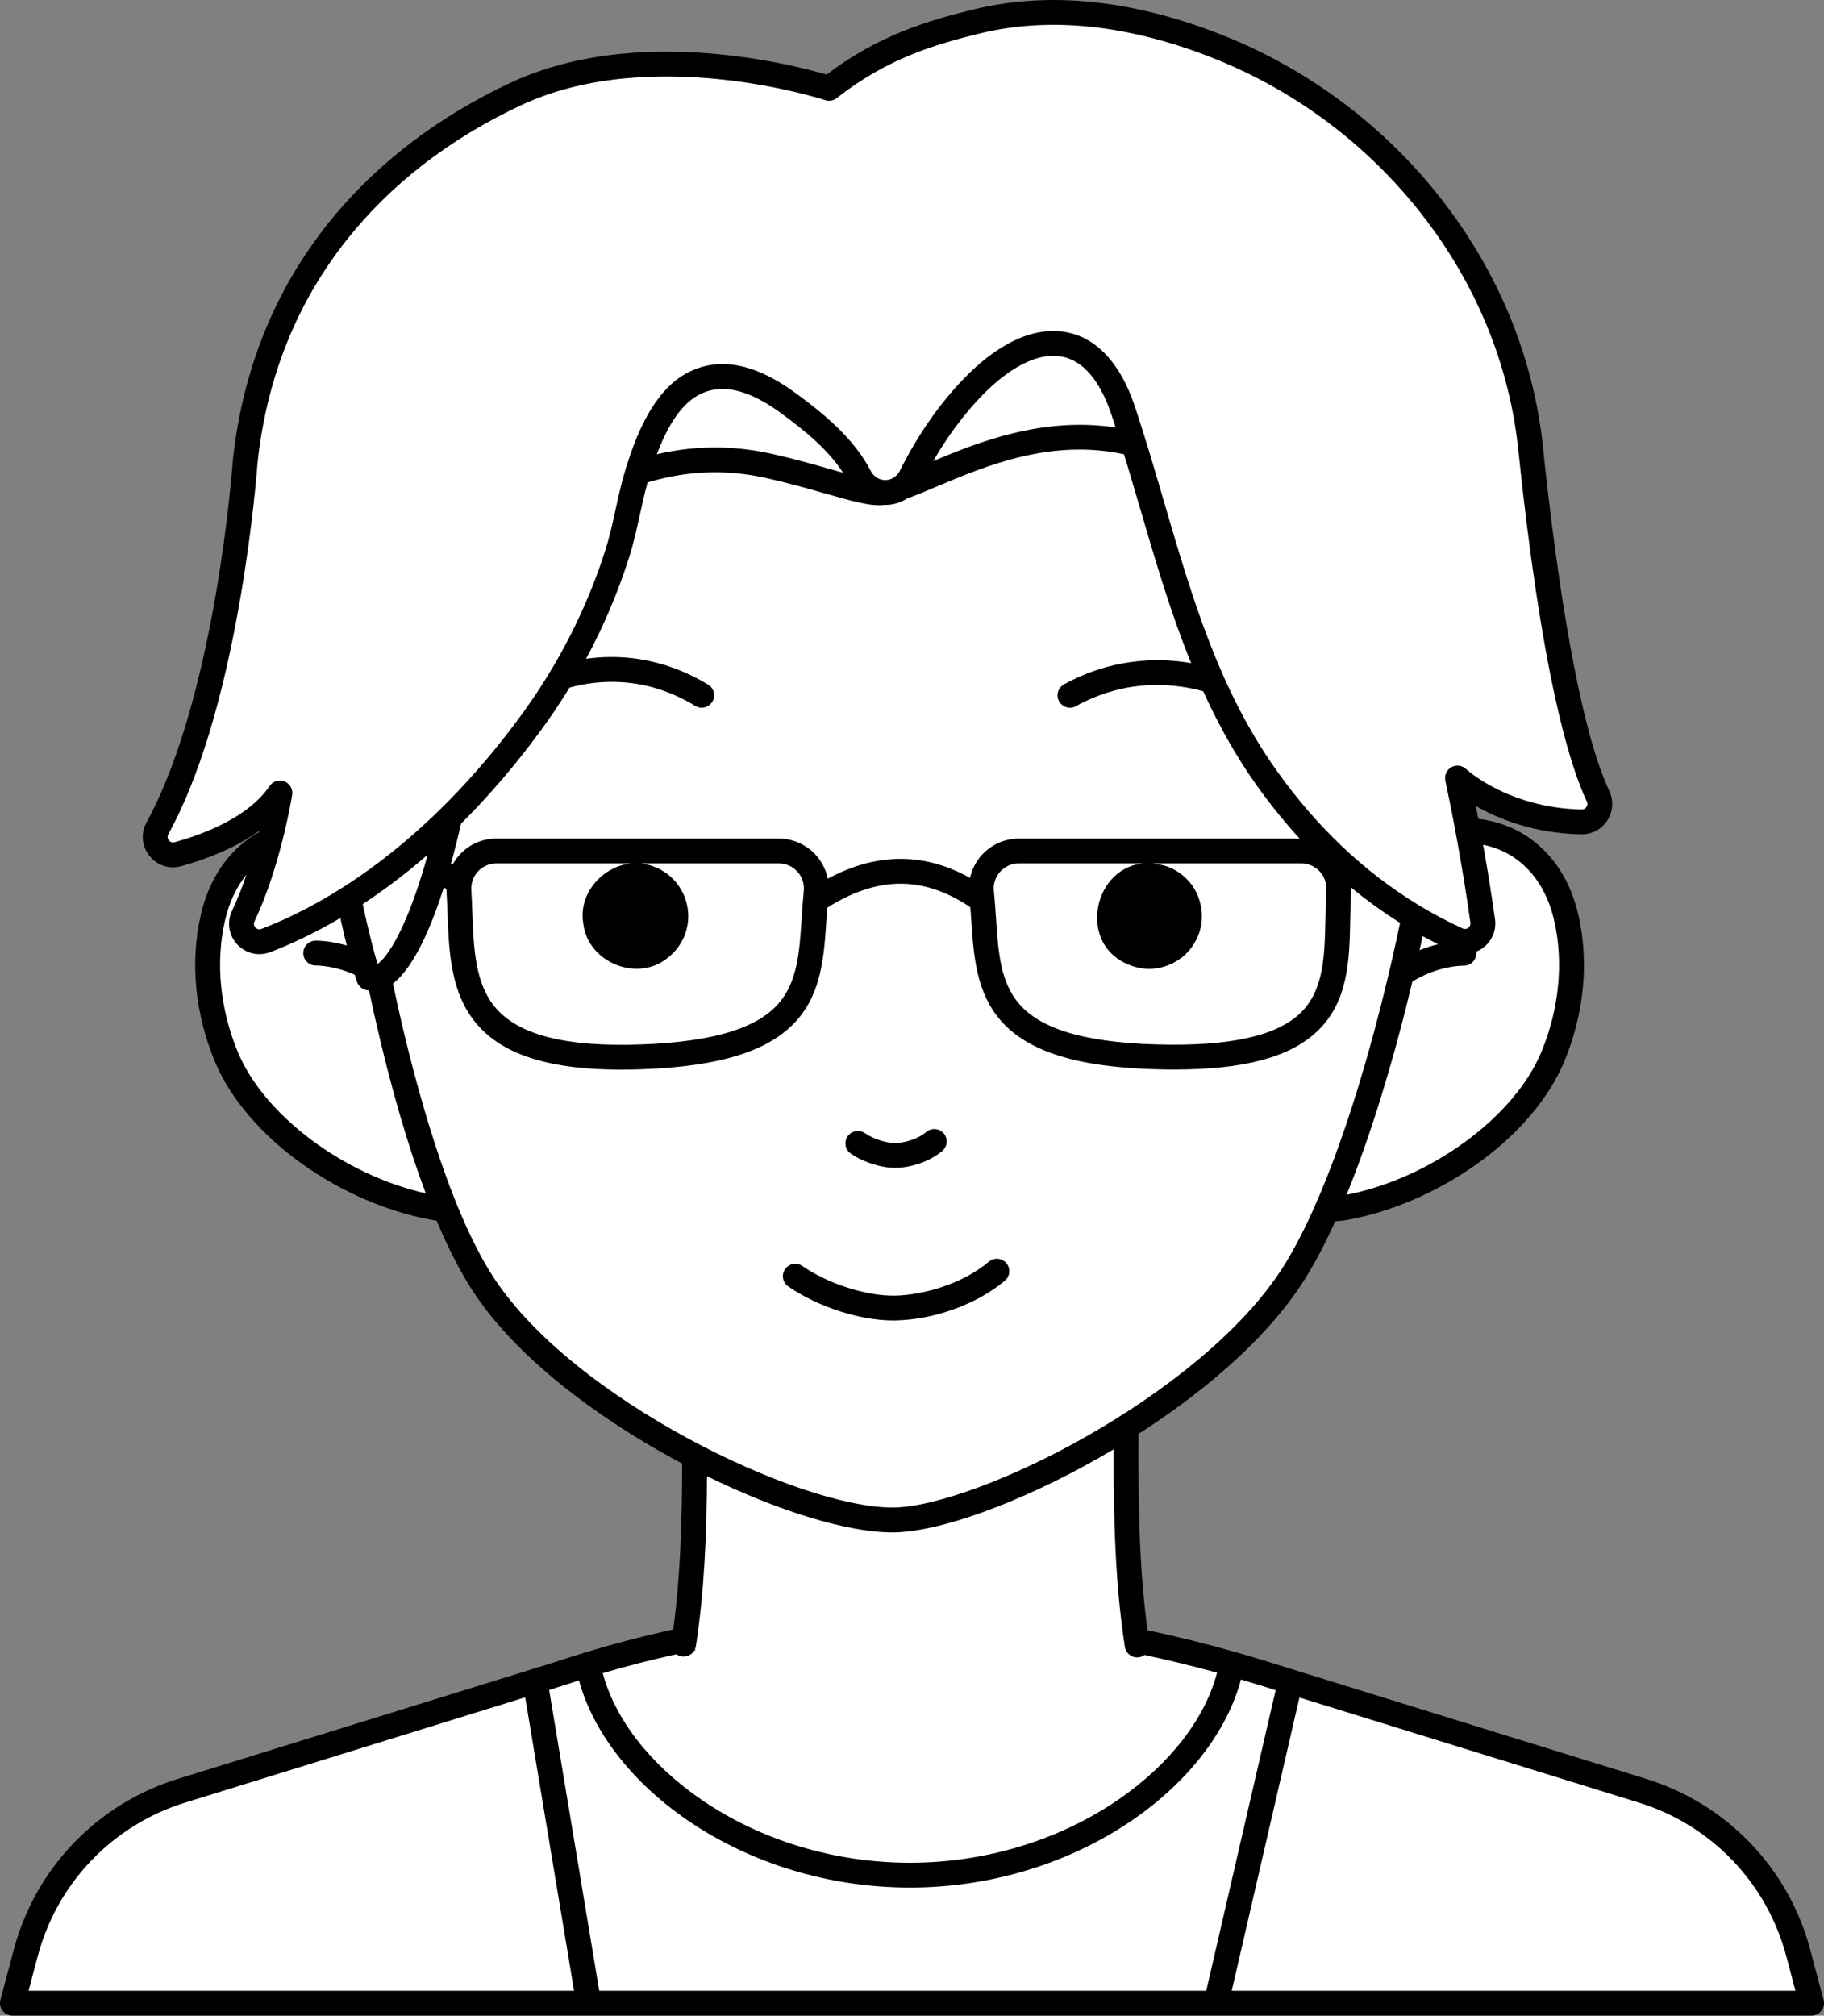
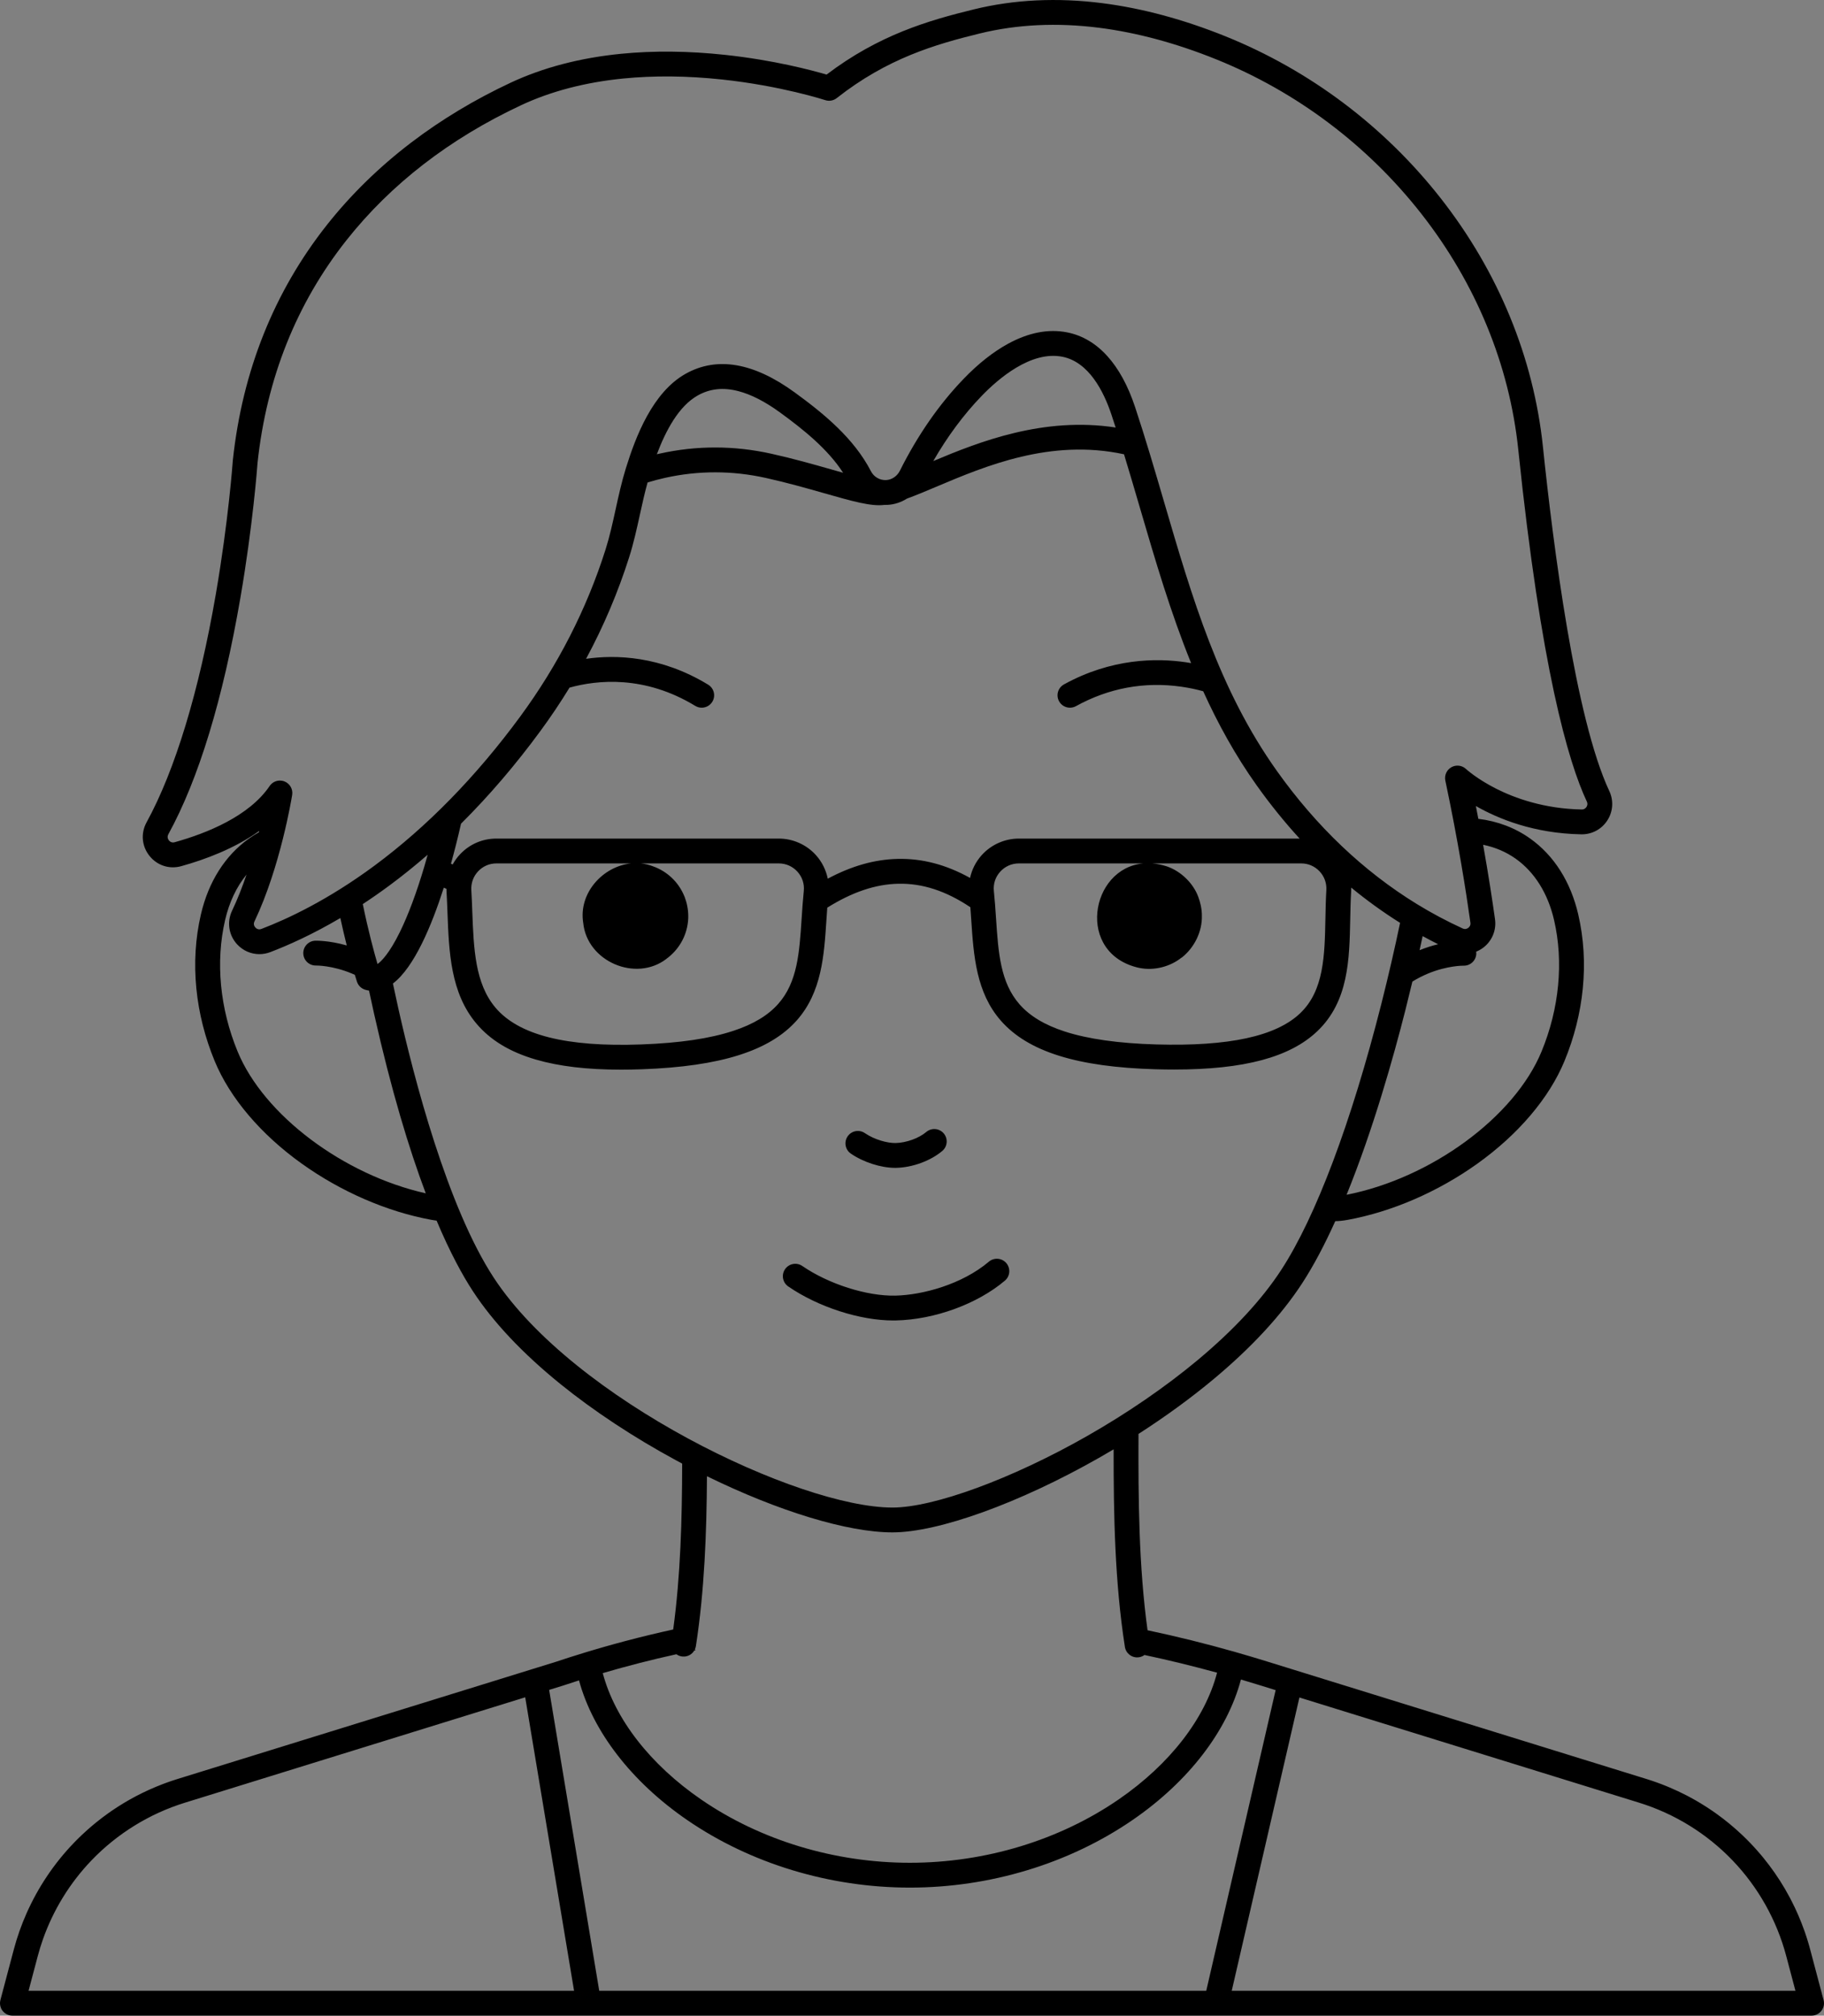
<svg xmlns="http://www.w3.org/2000/svg" viewBox="0 0 2571.167 2841.148">
  <rect x="0" y="0" width="2571.167" height="2841.148" fill="#808080" stroke="none" />
  <g id="White_For_Line">
-     <path d="m135.499 2823.648h672.832 221.194 535.779 197.552 671.064 33.81 85.937l-18.845-71.099c-.42-1.585-.854-3.164-1.297-4.739-.148-.527-.302-1.051-.453-1.576-.299-1.043-.6-2.085-.909-3.124-.19-.638-.384-1.274-.577-1.91-.279-.917-.56-1.832-.847-2.746-.216-.69-.435-1.379-.656-2.067-.272-.847-.548-1.692-.827-2.536-.241-.73-.481-1.459-.727-2.187-.264-.78-.533-1.557-.803-2.334-.267-.771-.531-1.543-.803-2.312-.211-.595-.43-1.187-.645-1.781-.691-1.914-1.399-3.819-2.124-5.715-.138-.362-.273-.725-.413-1.087-.4-1.034-.809-2.062-1.219-3.091-.169-.425-.337-.852-.508-1.276-.421-1.043-.848-2.082-1.279-3.12-.159-.382-.317-.764-.478-1.145-.456-1.086-.917-2.168-1.384-3.248-.121-.278-.242-.556-.363-.834-.515-1.181-1.034-2.359-1.562-3.532-.001-.003-.003-.006-.004-.01-2.418-5.373-4.977-10.667-7.671-15.879 0-.001-.001-.002-.001-.003 0 0 0-.001-.001-.001-.537-1.04-1.08-2.077-1.628-3.11-.005-.009-.01-.018-.014-.027-.005-.01-.01-.019-.015-.029-.983-1.852-1.984-3.693-3.001-5.523-.137-.248-.274-.497-.412-.744-2.013-3.6-4.089-7.159-6.233-10.673-.313-.514-.633-1.024-.949-1.537-.725-1.173-1.455-2.343-2.194-3.506-.363-.572-.728-1.142-1.095-1.711-.743-1.153-1.494-2.301-2.25-3.444-.337-.509-.671-1.02-1.01-1.526-1.068-1.593-2.146-3.179-3.24-4.752-.019-.028-.038-.056-.057-.083-.013-.019-.026-.037-.039-.055-1.185-1.701-2.392-3.387-3.608-5.064-.361-.497-.725-.992-1.088-1.487-.952-1.298-1.914-2.587-2.885-3.87-.331-.437-.658-.875-.991-1.31-1.264-1.652-2.541-3.293-3.835-4.919-.247-.311-.499-.617-.748-.927-1.078-1.345-2.167-2.68-3.265-4.007-.399-.482-.799-.962-1.201-1.442-1.107-1.322-2.225-2.635-3.352-3.938-.259-.299-.513-.601-.773-.899-1.366-1.568-2.749-3.121-4.145-4.663-.363-.4-.73-.797-1.094-1.195-1.09-1.191-2.188-2.375-3.295-3.55-.416-.441-.831-.883-1.249-1.322-1.437-1.508-2.883-3.008-4.349-4.488-.014-.014-.028-.028-.041-.042-1.466-1.48-2.951-2.942-4.445-4.394-.434-.422-.871-.841-1.307-1.26-1.166-1.12-2.34-2.232-3.522-3.335-.394-.367-.785-.737-1.181-1.103-1.529-1.413-3.071-2.813-4.627-4.197-.291-.259-.586-.512-.878-.77-1.298-1.146-2.606-2.281-3.923-3.407-.471-.403-.944-.804-1.418-1.205-1.327-1.121-2.663-2.232-4.008-3.332-.298-.244-.593-.491-.891-.734-1.621-1.316-3.257-2.616-4.904-3.901-.42-.328-.843-.65-1.264-.976-1.29-.997-2.587-1.984-3.893-2.962-.479-.359-.958-.719-1.439-1.075-2.377-1.76-4.781-3.487-7.207-5.184-.7-.49-1.397-.985-2.102-1.47-.007-.005-.014-.01-.021-.014-2.245-1.543-4.516-3.052-6.801-4.541-.34-.221-.678-.446-1.019-.666-2.19-1.415-4.4-2.801-6.626-4.164-.42-.258-.841-.514-1.263-.77-2.235-1.355-4.486-2.687-6.756-3.99-.348-.2-.699-.396-1.048-.594-2.389-1.36-4.792-2.698-7.22-3.999-.001-.001-.003-.002-.004-.002-.172-.093-.347-.181-.52-.273-3.222-1.719-6.48-3.384-9.767-4.999-.534-.262-1.07-.521-1.606-.78-1.495-.724-2.996-1.437-4.504-2.139-.485-.226-.968-.454-1.454-.678-1.93-.887-3.869-1.758-5.819-2.608-.35-.153-.703-.3-1.053-.451-1.631-.705-3.269-1.396-4.915-2.075-.582-.24-1.164-.479-1.748-.715-1.646-.668-3.299-1.324-4.958-1.966-.363-.14-.723-.285-1.087-.425-1.994-.763-3.998-1.506-6.01-2.231-.515-.186-1.034-.366-1.55-.549-1.569-.557-3.143-1.102-4.722-1.636-.587-.198-1.173-.397-1.762-.593-2.04-.676-4.085-1.34-6.143-1.977-.008-.002-.016-.005-.024-.008l-524.65-162.484-8.701-2.695c-18.083-5.64-36.159-10.974-54.228-16.034-2.303-.645-4.606-1.297-6.908-1.933-2.65-.731-5.3-1.445-7.95-2.163-2.329-.632-4.658-1.268-6.987-1.89-2.648-.707-5.295-1.399-7.943-2.094-2.328-.611-4.656-1.223-6.983-1.824-2.652-.685-5.304-1.358-7.956-2.03-2.321-.588-4.642-1.175-6.963-1.754-2.659-.663-5.317-1.317-7.975-1.967-2.309-.565-4.618-1.125-6.927-1.68-2.672-.642-5.344-1.279-8.015-1.908-2.29-.539-4.579-1.072-6.869-1.602-2.687-.622-5.374-1.241-8.06-1.85-2.265-.513-4.529-1.016-6.793-1.52-2.716-.604-5.432-1.209-8.147-1.8-2.201-.479-4.401-.945-6.601-1.415-2.778-.594-5.557-1.19-8.335-1.77-1.947-.406-3.894-.798-5.841-1.197-15.57-99.916-16.028-200.405-15.561-301.112 93.791-59.19 182.086-133.45 233.319-212.029 17.582-26.966 34.469-59.778 50.466-96.359 7.122 1.1 15.503.83 25.326-.962 121.358-22.138 249.983-110.018 292.625-213.27 25.857-62.609 33.54-131.473 18.556-196.092-16.279-70.206-65.682-119.142-138.522-122.395-4.288-23.062-9.156-47.79-14.657-73.789 0 0 63.469 59.81 174.751 61.824 18.798.34 31.406-19.061 23.418-36.08-23.941-51.011-62.567-177.895-95.087-490.527-26.317-252.992-203.041-470.305-436.781-564.548-108.317-43.673-228.392-65.391-343.52-37.244-68.224 16.68-136.727 37.776-208.597 94.404 0 0-249.133-82.128-441.535 7.931s-353.651 257.935-381.54 518.047c0 0-23.005 333.259-123.627 516.954-10.764 19.651 7.301 42.588 28.885 36.576 47.874-13.334 111.674-39.123 143.681-86.281 0 0-4.645 28.859-14.597 67.259-40.62 19.906-68.306 58.663-79.716 107.871-14.983 64.619-7.301 133.483 18.556 196.092 42.642 103.252 171.267 191.132 292.625 213.27 5.856 1.068 11.188 1.583 16.059 1.603 16.593 40.768 34.534 77.164 53.709 106.491 61.182 93.572 179.477 180.617 297.939 242.106-.036 86.647-2.178 173.099-15.485 259.126-35.462 7.469-70.894 16.242-106.295 26.337-.106.03-.212.06-.318.091-4.583 1.308-9.166 2.639-13.749 3.991-.137.04-.274.081-.411.121-18.06 5.335-36.112 10.996-54.156 17.025l-533.369 165.185c-.012.004-.024.008-.037.012-1.839.57-3.669 1.158-5.494 1.759-.597.197-1.19.401-1.785.6-1.246.418-2.489.84-3.728 1.272-.686.24-1.371.484-2.055.728-1.158.413-2.314.832-3.466 1.257-.689.254-1.377.51-2.063.768-1.183.446-2.361.9-3.536 1.359-.627.245-1.256.487-1.881.735-1.431.568-2.854 1.149-4.275 1.737-.353.146-.709.287-1.062.435-1.765.738-3.522 1.492-5.271 2.259-.493.217-.982.44-1.474.659-1.261.561-2.519 1.126-3.771 1.702-.635.292-1.268.59-1.901.886-1.113.521-2.224 1.046-3.33 1.579-.658.317-1.314.636-1.97.957-1.103.541-2.201 1.088-3.297 1.64-.622.313-1.245.625-1.864.943-1.225.627-2.443 1.265-3.658 1.907-.469.248-.942.491-1.41.741-1.674.895-3.34 1.803-4.996 2.725-.326.182-.649.369-.974.552-1.332.748-2.66 1.503-3.981 2.269-.568.33-1.132.665-1.698.998-1.079.635-2.155 1.273-3.225 1.92-.614.371-1.226.745-1.837 1.119-1.035.634-2.065 1.274-3.092 1.92-.598.375-1.195.751-1.79 1.13-1.092.696-2.178 1.402-3.261 2.11-.505.33-1.012.657-1.515.99-5.858 3.88-11.583 7.94-17.162 12.177-2.719 2.065-5.404 4.171-8.055 6.318-.008.007-.016.013-.024.02-1.759 1.425-3.497 2.875-5.226 4.336-.433.366-.864.732-1.295 1.1-1.726 1.475-3.443 2.96-5.137 4.47-.002.002-.004.004-.007.006-2.544 2.267-5.052 4.572-7.522 6.916-.618.586-1.226 1.182-1.839 1.772-1.836 1.769-3.657 3.552-5.451 5.363-.003.003-.007.007-.01.01-.015.015-.029.031-.044.045-1.183 1.195-2.357 2.399-3.521 3.612-10.609 11.055-20.44 22.855-29.413 35.317-.997 1.385-1.983 2.777-2.959 4.178-1.563 2.244-3.09 4.514-4.597 6.798-2.257 3.421-4.459 6.881-6.589 10.391-2.665 4.39-5.229 8.849-7.69 13.372-5.742 10.555-10.92 21.464-15.498 32.688-.654 1.604-1.295 3.213-1.925 4.829-4.405 11.313-8.203 22.935-11.355 34.826l-18.856 71.119h85.959 32.046z" fill="#fff" />
-   </g>
+     </g>
  <g id="Line">
    <path d="m3.629 2834.32c3.312 4.306 8.437 6.828 13.87 6.828h2450.231 85.937c1.358 0 2.697-.158 3.993-.461 3.888-.911 7.392-3.137 9.876-6.366 1.656-2.153 2.766-4.629 3.288-7.223.065-.324.121-.651.168-.978.093-.655.15-1.316.168-1.98.047-1.659-.142-3.334-.577-4.975l-18.845-71.099c-.436-1.644-.886-3.283-1.346-4.921-.147-.523-.3-1.044-.45-1.566-.322-1.124-.646-2.247-.979-3.368-.175-.589-.354-1.177-.533-1.765-.326-1.075-.656-2.149-.993-3.221-.177-.563-.355-1.126-.535-1.688-.369-1.154-.745-2.306-1.126-3.457-.15-.453-.299-.906-.451-1.359-.481-1.433-.973-2.863-1.473-4.29-.055-.158-.109-.317-.165-.475-5.275-14.975-11.583-29.596-18.87-43.696-.569-1.101-1.145-2.199-1.729-3.302-2.307-4.345-4.66-8.572-6.997-12.563-4.534-7.743-9.432-15.401-14.559-22.762-4.996-7.174-10.26-14.122-15.754-20.861-.169-.208-.337-.415-.507-.622-1.052-1.284-2.111-2.562-3.18-3.83-.127-.151-.256-.3-.384-.451-3.278-3.873-6.639-7.668-10.081-11.387-.283-.306-.567-.613-.852-.918-1.102-1.181-2.209-2.357-3.327-3.523-.008-.008-.016-.017-.023-.025-.033-.034-.066-.067-.099-.102-3.684-3.837-7.459-7.584-11.319-11.246-.12-.114-.241-.228-.361-.342-11.605-10.978-23.978-21.17-37.094-30.498-1.468-1.044-2.943-2.077-4.432-3.1-10.393-7.147-21.297-13.79-32.408-19.744-1.601-.858-3.209-1.704-4.823-2.536-7.681-3.96-15.544-7.621-23.532-11.002-.793-.336-1.586-.674-2.382-1.004-1.049-.435-2.1-.864-3.153-1.288-1.207-.487-2.419-.965-3.632-1.439-.779-.304-1.556-.614-2.338-.912-1.985-.759-3.979-1.497-5.979-2.219-.597-.216-1.197-.424-1.796-.636-1.599-.567-3.203-1.123-4.811-1.666-.625-.211-1.248-.423-1.874-.63-2.125-.704-4.254-1.395-6.393-2.058-.007-.002-.013-.004-.02-.006l-83.442-25.842-413.487-128.057c-.002 0-.003-.001-.005-.001l-36.384-11.268c-15.457-4.821-30.909-9.423-46.353-13.818-.087-.026-.169-.062-.257-.087-41.186-11.729-82.353-21.92-123.425-30.592-12.38-90.3-13.116-184.539-12.755-276.742 38.205-24.565 74.162-50.768 105.971-77.326 53.438-44.615 95.34-89.949 124.545-134.742 16.628-25.504 32.298-55.543 46.857-87.815 5.488-.119 11.295-.732 17.415-1.849 62.411-11.385 127.355-39.511 182.868-79.197 57.709-41.256 101.317-92.613 122.791-144.609 13.709-33.196 22.402-67.601 25.834-102.248 3.539-35.736 1.384-70.888-6.404-104.477-10.666-46-34.086-82.978-67.728-106.936-21.308-15.175-46.025-24.513-73.101-27.818-1.127-5.917-2.29-11.929-3.49-18.033 31.513 18.007 81.911 38.671 148.525 39.877 14.945.267 28.669-7.031 36.769-19.529 8.091-12.484 9.14-27.992 2.808-41.483-48.159-102.61-79.267-347.851-93.522-484.902-13.099-125.926-62.979-247.229-144.245-350.797-79.478-101.287-184.391-180.188-303.398-228.171-59.17-23.857-117.559-39.564-173.542-46.684-63.386-8.062-124.173-5.144-180.679 8.671-64.861 15.857-134.237 36.079-207.968 92.011-20.522-6.049-74.091-20.388-143.22-27.814-51.314-5.513-100.551-6.021-146.343-1.511-57.733 5.688-110.173 19.415-155.862 40.801-50.629 23.699-97.749 52.058-140.049 84.29-45.055 34.331-84.997 73.343-118.714 115.953-74.59 94.259-119.254 205.888-132.753 331.786-.023.219-.042.439-.058.659-.057.827-5.932 83.943-23.93 188.187-23.654 137.003-57.399 248.199-97.586 321.566-8.438 15.404-6.907 33.509 3.995 47.251 10.863 13.694 28.082 19.285 44.934 14.591 33.931-9.451 75.511-24.961 109.789-49.632-.154.622-.32 1.27-.477 1.898-4.798 2.684-9.455 5.629-13.959 8.836-33.642 23.958-57.062 60.937-67.728 106.936-7.788 33.589-9.943 68.741-6.404 104.477 3.432 34.649 12.123 69.051 25.833 102.248 21.475 51.993 65.085 103.355 122.792 144.609 55.513 39.686 120.456 67.812 182.867 79.197 2.437.444 4.822.806 7.16 1.092 19.011 45.141 36.506 77.04 51.101 99.362 28.595 43.733 70.125 87.793 123.435 130.957 47.134 38.163 103.569 75.381 163.205 107.631 2.811 1.521 5.622 3.022 8.434 4.514-.174 78.345-2.271 157.497-12.656 233.826-22.534 4.923-45.043 10.36-67.485 16.302-.602.159-1.205.315-1.807.475-3.557.946-7.11 1.912-10.663 2.883-1.496.409-2.993.815-4.488 1.229-3.174.878-6.346 1.77-9.517 2.667-1.765.5-3.529 1-5.293 1.506-3.146.903-6.291 1.816-9.434 2.739-1.621.476-3.24.955-4.86 1.436-3.418 1.015-6.834 2.039-10.247 3.077-.421.128-.842.251-1.263.379-.052.016-.1.038-.152.054-13.511 4.122-26.987 8.407-40.408 12.891l-34.221 10.598-13.842 4.287-485.11 150.239c-.052.016-.104.034-.156.05-1.848.573-3.69 1.165-5.528 1.769-.755.248-1.505.506-2.258.759-1.103.371-2.205.744-3.303 1.126-.968.337-1.933.681-2.898 1.026-.821.294-1.641.59-2.459.89-1.152.422-2.302.849-3.449 1.283-.499.189-.997.382-1.495.573-25.251 9.691-49.256 22.302-71.589 37.66-1.485 1.021-2.961 2.053-4.428 3.096-5.836 4.15-11.619 8.542-17.188 13.053-.936.758-1.86 1.546-2.792 2.317-.549.454-1.098.907-1.645 1.365-1.033.866-2.058 1.731-3.081 2.609-1.002.859-1.996 1.729-2.988 2.6-.6.527-1.215 1.044-1.808 1.573-2.671 2.38-5.337 4.831-7.925 7.286-1.301 1.235-2.593 2.479-3.874 3.733-1.151 1.127-2.291 2.264-3.424 3.405-.118.119-.238.235-.356.354-.011.011-.023.022-.034.034-1.262 1.274-2.514 2.559-3.759 3.855-27.678 28.841-50.107 62.375-66.266 98.78-7.345 16.548-13.393 33.689-18.05 51.252l-18.856 71.119c-1.022 3.856-.682 7.899.88 11.48.565 1.296 1.286 2.533 2.166 3.677zm313.681-1537.494c5.821-25.103 16.091-46.759 30.196-64.017-5.879 17.288-12.661 34.721-20.393 50.942-7.559 15.856-4.745 34.447 7.168 47.363 8.291 8.989 19.672 13.811 31.363 13.81 5.125 0 10.311-.927 15.319-2.835 24.992-9.524 59.156-24.725 98.804-48.072 3.125 14.43 6.193 27.382 9.029 38.662-25.048-7.168-43.354-6.746-44.294-6.718-9.661.283-17.262 8.345-16.979 18.006.283 9.638 8.298 17.23 17.936 16.981.572-.008 22.918-.225 50.312 11.19 1.474.614 2.929 1.256 4.375 1.912 1.798 5.95 2.911 9.316 3.072 9.799 1.796 5.394 6.1 9.579 11.542 11.223 1.634.494 3.454.919 5.432 1.214 2.303 10.866 4.691 21.83 7.168 32.863 24.346 108.466 49.384 190.719 72.797 252.919-115.779-26.045-228.067-109.962-265.162-199.783-25.064-60.685-31.344-126.549-17.685-185.459zm83.722-195.348c-2.104-.835-4.291-1.236-6.451-1.236-5.667 0-11.15 2.759-14.486 7.674-29.021 42.759-88.833 66.698-133.897 79.25-4.304 1.198-6.937-1.132-8.124-2.627-.974-1.227-2.993-4.53-.718-8.684 42.66-77.879 76.79-189.848 101.443-332.795 17.668-102.445 23.829-184.93 24.268-191.008 12.823-119.099 55.001-224.569 125.366-313.49 62.584-79.088 145.403-143.102 246.155-190.262 41.963-19.642 90.412-32.3 144-37.622 43.305-4.301 90.018-3.847 138.841 1.35 83.666 8.904 145.191 28.913 145.796 29.111 5.573 1.837 11.698.758 16.31-2.875 70.953-55.905 138.657-75.684 201.923-91.151 52.329-12.793 108.836-15.468 167.95-7.949 53.01 6.742 108.48 21.688 164.87 44.425 113.333 45.695 213.25 120.842 288.951 217.316 77.189 98.372 124.553 213.456 136.968 332.812 32.057 308.172 70.253 439.907 96.651 496.152 1.613 3.438.382 6.223-.495 7.578-.884 1.363-2.933 3.636-6.765 3.57-53.507-.969-94.914-16.375-120.228-29.128-27.629-13.92-42.729-27.833-42.838-27.935-5.57-5.248-13.901-6.269-20.572-2.522-6.672 3.748-10.135 11.395-8.551 18.881 17.863 84.419 29.085 155.492 35.353 200.25.557 3.977-1.683 6.302-3.067 7.333-1.371 1.022-4.211 2.492-7.825.839-22.309-10.207-44.097-21.819-64.758-34.515-75.066-46.128-141.357-109.16-197.031-187.344-81.765-114.826-119.502-243.81-159.456-380.368-12.759-43.608-25.952-88.701-40.611-132.869-20.004-60.271-53.041-96.615-95.539-105.102-26.294-5.251-54.34.112-83.357 15.941-21.038 11.477-42.178 28.173-62.832 49.625-34.554 35.889-64.74 79.403-89.72 129.335-3.849 7.691-11.218 12.766-19.234 13.241-8.94.532-17.404-4.305-21.551-12.32-23.991-46.375-65.874-80.865-107.561-111.228-57.846-42.132-109.538-50.984-153.645-26.311-46.709 26.132-70.522 88.636-84.372 133.377-5.934 19.175-10.208 38.686-14.342 57.554-4.342 19.817-8.442 38.535-14.324 57.066-26.53 83.591-66.934 162.662-120.089 235.016-62.223 84.697-131.374 155.464-205.532 210.336-65.562 48.511-122.874 75.291-159.408 89.213-4.28 1.631-7.157-.552-8.491-1.999-1.327-1.438-3.26-4.465-1.302-8.573 36.504-76.58 52.484-174.171 53.146-178.288 1.305-8.099-3.194-16.017-10.819-19.044zm1789.621 195.348c13.659 58.909 7.379 124.773-17.684 185.459-38.123 92.31-155.665 178.391-274.796 201.819 37.516-92.096 66.238-194.541 82.912-260.362 3.431-13.542 6.715-26.938 9.854-40.139 6.91-4.295 14.192-8.049 21.848-11.24 27.394-11.416 49.74-11.199 50.312-11.19 9.638.25 17.654-7.343 17.936-16.981.028-.955-.042-1.887-.162-2.804 3.418-1.362 6.693-3.168 9.725-5.428 12.54-9.345 18.983-24.769 16.815-40.252-3.734-26.659-9.205-62.544-16.755-104.96 16.989 3.49 32.498 10.088 46.058 19.746 26.58 18.927 45.23 48.78 53.937 86.332zm-925.226-86.165c-32.411.711-64.916 9.884-98.596 27.891-2.466-12.261-8.169-23.797-16.708-33.258-13.349-14.792-32.431-23.275-52.353-23.275h-398.01c-19.586 0-37.772 7.847-51.21 22.096-4.105 4.352-7.602 9.193-10.447 14.373l-2.414-1.068c5.056-18.093 9.8-36.983 14.182-56.389 39.234-39.006 76.604-82.601 111.775-130.476 14.664-19.961 28.389-40.419 41.172-61.325 39.236-10.863 105.824-17.705 177.249 25.759 2.842 1.729 5.98 2.553 9.081 2.553 5.906 0 11.671-2.991 14.966-8.406 5.024-8.256 2.404-19.022-5.853-24.046-67.081-40.82-130.428-42.447-172.106-36.47 24.736-45.937 45.055-93.812 60.734-143.215 6.367-20.062 10.833-40.449 15.152-60.165 3.421-15.615 6.7-30.515 10.808-45.191 8.06-2.458 16.233-4.619 24.516-6.467 46.94-10.47 94.813-10.429 142.288.123 30.403 6.758 57.945 14.607 82.245 21.533 39.565 11.276 66.189 18.861 84.678 16.457 1.599.039 3.207.02 4.822-.077 9.719-.577 19.008-3.695 27.096-8.824 12.677-4.612 26.574-10.476 41.584-16.817 68.905-29.11 161.02-68.013 264.372-45.638 7.785 25.479 15.258 50.984 22.576 75.997 21.261 72.667 42.918 146.68 72.012 218.356-2.42-.423-4.884-.826-7.405-1.197-41.47-6.109-104.948-5.653-171.854 31.218-8.465 4.665-11.545 15.309-6.88 23.773 3.188 5.787 9.171 9.057 15.342 9.057 2.855 0 5.753-.701 8.431-2.177 46.438-25.592 96.405-34.824 148.515-27.439 11.554 1.638 21.941 3.958 30.874 6.421 20.84 45.886 45.362 90.5 75.503 132.829 18.968 26.638 39.136 51.598 60.422 74.841h-395.726c-19.922 0-39.004 8.483-52.353 23.275-8.292 9.188-13.925 20.329-16.502 32.193-33.737-18.764-67.354-27.581-101.978-26.825zm-601.043 43.979c-.58-9.898 2.839-19.314 9.628-26.512 6.756-7.164 15.9-11.109 25.748-11.109h189.788c-39.652 4.025-74.312 41.783-67.409 83.964 5.39 54.256 74.044 83.773 117.237 50.606l-.032-.045c16.873-12.21 28.436-31.274 30.517-53.108l.021.002c.235-2.431.314-4.89.304-7.361-.033-9.365-1.943-18.671-5.298-27.403l-.056.022c-8.098-20.312-24.456-35.495-44.112-42.496l.005-.015c-5.723-2.218-11.539-3.571-17.339-4.166h194.383c10.182 0 19.546 4.164 26.37 11.724 6.772 7.504 9.935 17.158 8.905 27.18-1.351 13.139-2.206 26.184-3.033 38.798-3.155 48.118-5.88 89.674-32.973 120.27-14.487 16.36-35.257 28.822-63.497 38.098-33.145 10.887-75.508 17.136-129.511 19.105-105.734 3.855-173.033-13.165-205.757-52.036-28.681-34.068-30.544-83.072-32.518-134.954-.38-10.01-.774-20.362-1.371-30.564zm736.601 1.283c-1.03-10.023 2.132-19.676 8.905-27.18 6.822-7.56 16.188-11.724 26.369-11.724h175.448c-75.1 6.414-95.95 127.762-5.462 147.388l.011-.06c20.529 4.198 43.44-1.724 59.389-14.657l.132.166c17.72-13.951 29.068-36.67 28.407-59.369.036-9.179-2.043-18.249-5.232-26.813l-.019.007c-7.25-19.251-24.68-35.847-44.149-42.482l.005-.014c-7.123-2.282-13.944-3.632-20.436-4.166h209.916c9.848 0 18.991 3.945 25.748 11.109 6.788 7.198 10.208 16.614 9.628 26.512-.786 13.418-1.055 26.954-1.313 40.044-1.032 52.225-2.009 101.554-35.544 133.511-34.123 32.517-100.507 46.907-202.931 43.995-53.096-1.51-96.57-7.673-129.216-18.319-28.161-9.184-48.9-21.665-63.402-38.157-27.169-30.898-29.977-72.88-33.229-121.491-.832-12.467-1.695-25.358-3.025-38.3zm-85.419-606.03c19.949-34.625 42.707-65.325 67.922-91.515 23.618-24.53 69.858-64.361 114.122-55.52 37.199 7.429 58.149 48.586 69.175 81.805 1.978 5.959 3.926 11.943 5.855 17.941-101.692-15.57-192.139 19.977-257.074 47.289zm-389.651-9.591c12.46-32.95 30.617-67.763 57.738-82.937 17.162-9.601 35.868-11.579 57.191-6.048 17.959 4.66 37.729 14.788 58.759 30.105 33.614 24.483 67.217 51.618 88.878 84.964-5.603-1.562-11.316-3.19-16.993-4.809-24.765-7.058-52.833-15.058-84.244-22.039-52.523-11.674-105.514-11.713-157.501-.117-1.278.286-2.553.582-3.828.881zm-362.186 673.356c-14.69 29.927-25.888 41.106-31.568 45.196-4.739-16.198-12.779-45.741-20.774-84.508 12.102-7.94 24.575-16.599 37.338-26.042 18.364-13.588 36.42-28.114 54.149-43.53-1.544 5.598-3.116 11.127-4.72 16.562-10.742 36.401-22.646 68.325-34.425 92.322zm1441.66 5.832c7.192 3.949 14.478 7.765 21.837 11.445-7.958 1.925-16.803 4.618-26.139 8.397 1.475-6.686 2.909-13.303 4.302-19.842zm-1443.879 101.993c-2.64-11.761-5.187-23.498-7.642-35.164 30.193-22.893 54.819-82.288 71.716-135.098l3.745 1.657c.005 1.269.04 2.539.114 3.81.577 9.844.964 20.013 1.338 29.848 2.111 55.504 4.294 112.899 40.717 156.164 19.801 23.521 47.29 40.156 84.036 50.856 32.63 9.501 72.065 14.179 119.928 14.179 9.604 0 19.549-.188 29.844-.564 110.585-4.033 179.836-25.951 217.936-68.977 35.031-39.561 38.418-91.223 41.694-141.183.381-5.802.771-11.701 1.208-17.623 35.145-21.976 67.982-33.032 100.05-33.735 33.94-.747 67.312 10.11 101.655 33.131.449 5.97.849 11.921 1.24 17.774 3.369 50.366 6.853 102.448 41.867 142.267 38.243 43.492 107.484 65.21 217.907 68.35 9.036.257 17.805.386 26.325.386 98.781 0 163.263-17.358 201.745-54.029 44.095-42.019 45.263-101.06 46.392-158.157.253-12.756.514-25.947 1.26-38.688.11-1.872.121-3.741.08-5.605 22.075 18.158 45.069 34.751 68.929 49.725-7.49 35.853-16.321 74.401-26.438 114.341-42.331 167.109-92.438 300.234-141.088 374.851-27.305 41.878-66.891 84.604-117.658 126.991-45.339 37.854-99.483 75.032-156.58 107.515-105.635 60.096-215.654 100.474-273.767 100.474-131.937 0-449.294-151.537-562.206-324.227-65.21-99.735-112.163-280.433-134.347-379.269zm696.554 738.495c64.646 0 178.899-41.236 291.074-105.053 6.937-3.946 13.829-7.966 20.674-12.042-.128 92.775 1.655 187.278 15.868 278.482.409 2.622 1.386 5.012 2.778 7.077 3.192 4.734 8.589 7.731 14.492 7.731.896 0 1.804-.069 2.716-.211 2.865-.447 5.45-1.574 7.637-3.178 34.051 7.25 68.173 15.562 102.32 24.958-16.89 64.673-66.583 128.985-138.542 178.531-83.723 57.645-188.317 89.391-294.517 89.391-105.976 0-210.402-31.63-294.042-89.064-71.956-49.411-121.773-113.631-138.857-178.249 34.383-10.106 68.996-18.976 103.786-26.62 2.527 1.821 5.56 2.997 8.875 3.251 6.848.526 13.135-2.978 16.432-8.585.631-.127 1.262-.259 1.894-.386-.398-.314-.792-.631-1.188-.947.717-1.504 1.232-3.131 1.498-4.856 12.129-78.418 15.099-159.285 15.603-239.385 100.893 49.381 198.241 79.155 261.499 79.155zm-463.78 215.746c7.286-2.435 14.592-4.796 21.906-7.122 19.58 72.238 74.208 143.074 152.519 196.85 89.413 61.398 200.876 95.212 313.855 95.212 113.218 0 224.861-33.938 314.364-95.563 78.523-54.064 133.101-125.236 152.345-197.744 9.332 2.753 18.665 5.574 28.002 8.487l20.892 6.47-97.815 423.835h-855.648l-70.611-424.166 19.822-6.139c.123-.04.246-.079.369-.12zm1647.888 246.525c36.164 37.687 62.353 84.294 75.734 134.783l13.019 49.115h-794.653l95.419-413.452 478.935 148.326c49.893 15.453 95.381 43.541 131.546 81.228zm-2313.164-.003c36.163-37.683 81.648-65.768 131.538-81.219l479.805-148.596 68.871 413.716h-768.979l13.027-49.134c2.091-7.888 4.495-15.681 7.201-23.361 14.612-41.467 38.025-79.612 68.537-111.406z" />
    <path d="m1393.911 1778.43c-37.644 31.885-93.351 46.995-131.86 47.826-40.165.863-94.086-16.309-131.074-41.769-7.961-5.48-18.858-3.469-24.337 4.493-5.48 7.961-3.469 18.857 4.493 24.337 42.042 28.939 101.002 47.97 148.015 47.97 1.228 0 2.448-.014 3.659-.04 54.532-1.176 114.874-23.201 153.727-56.111 7.375-6.247 8.29-17.289 2.043-24.664-6.25-7.374-17.291-8.289-24.666-2.042z" />
    <path d="m1199.363 1626.057c17.615 12.125 42.437 20.096 62.321 20.096.523 0 1.046-.005 1.562-.017 23.008-.496 48.543-9.854 65.054-23.84 7.375-6.247 8.29-17.289 2.043-24.664-6.248-7.375-17.289-8.289-24.665-2.042-10.43 8.835-28.189 15.231-43.188 15.555-11.108.245-29.549-4.464-43.284-13.918-7.96-5.48-18.857-3.468-24.337 4.493s-3.467 18.857 4.494 24.337z" />
  </g>
</svg>